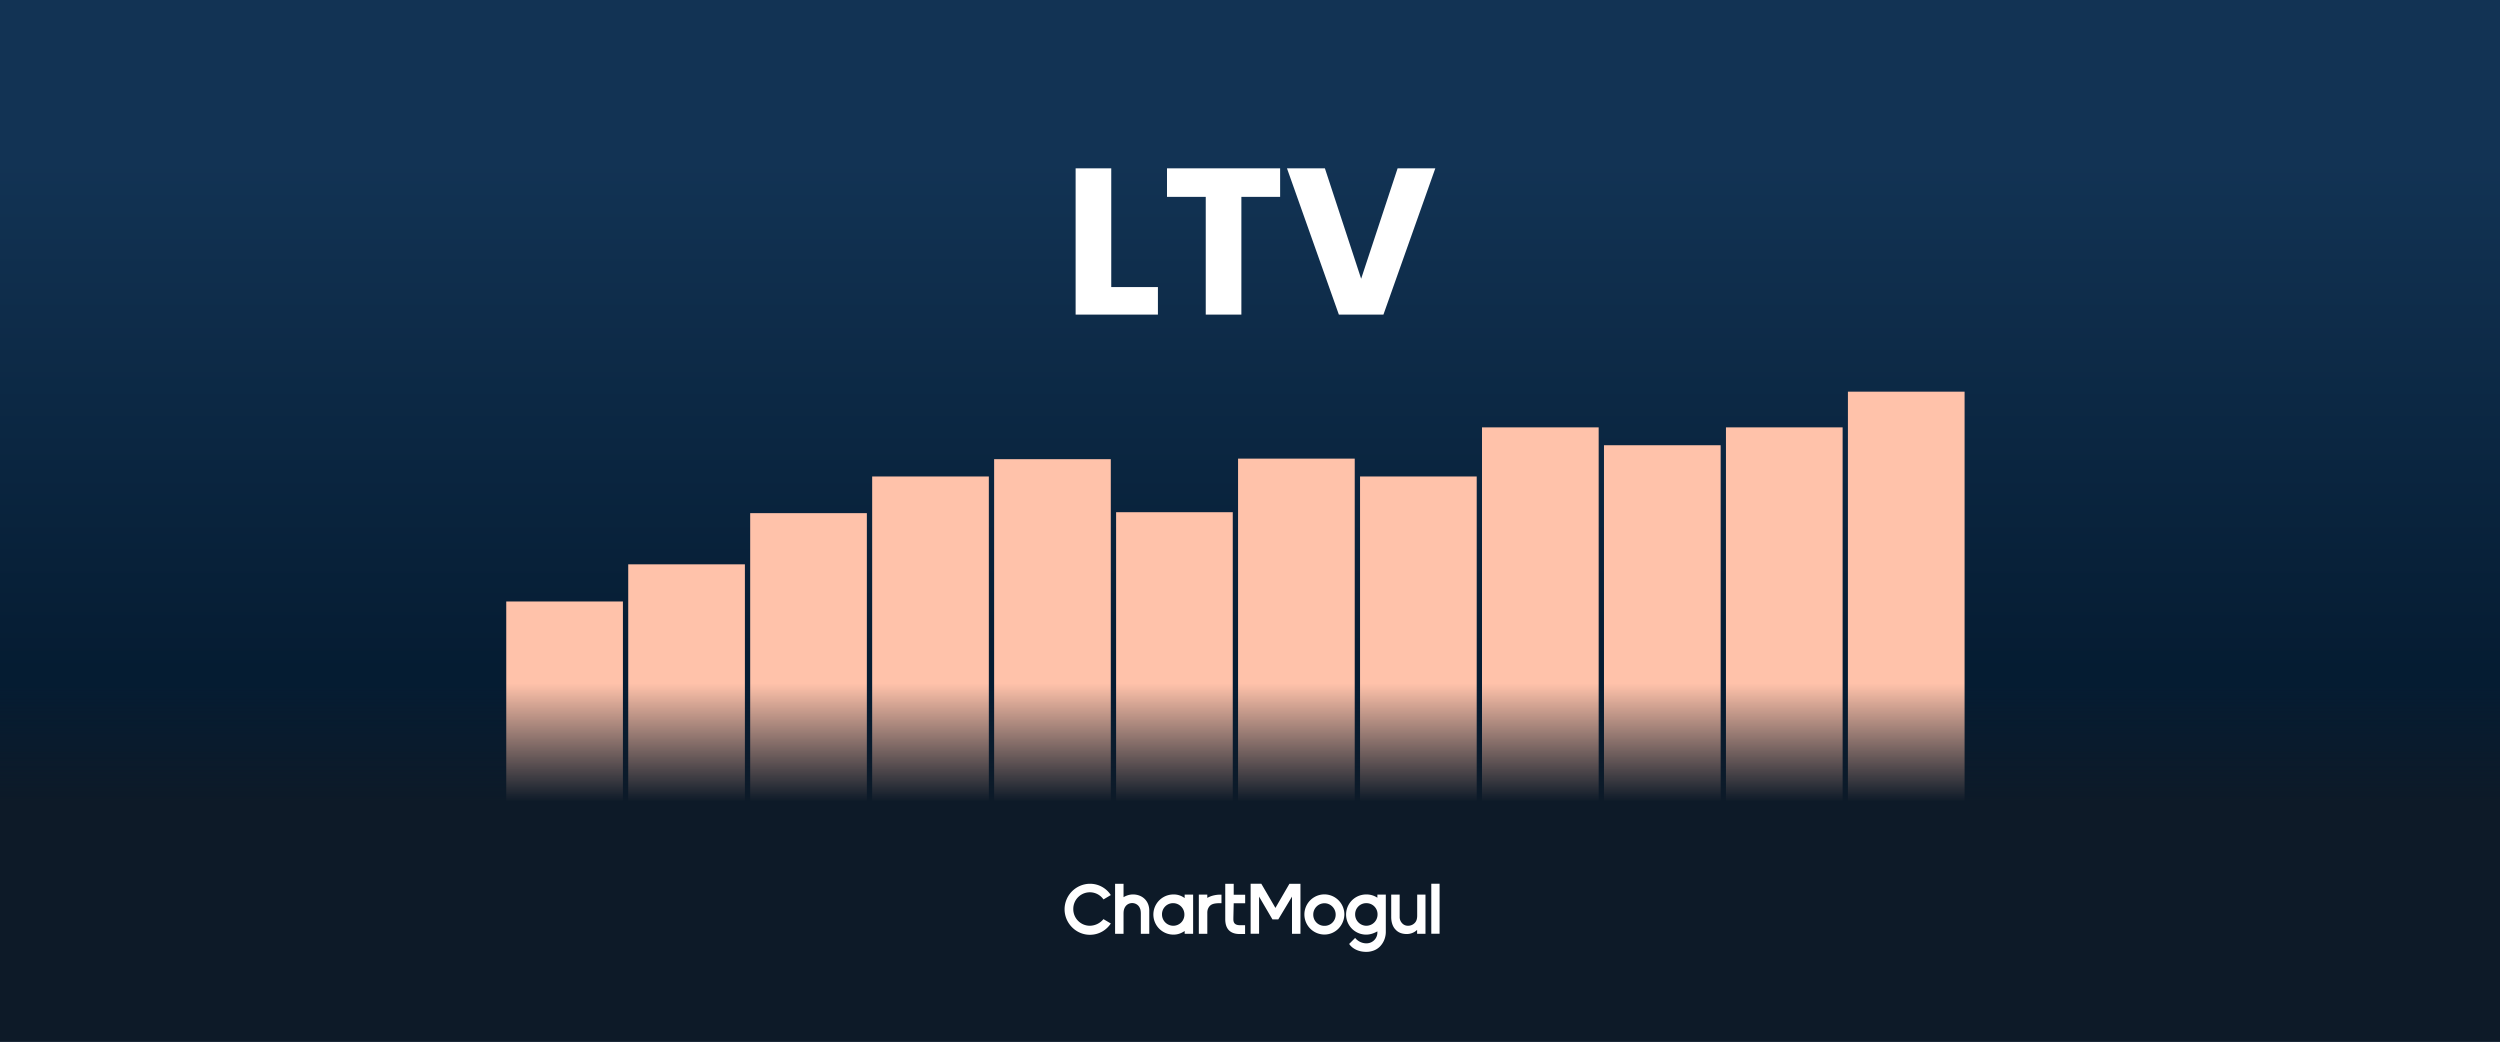
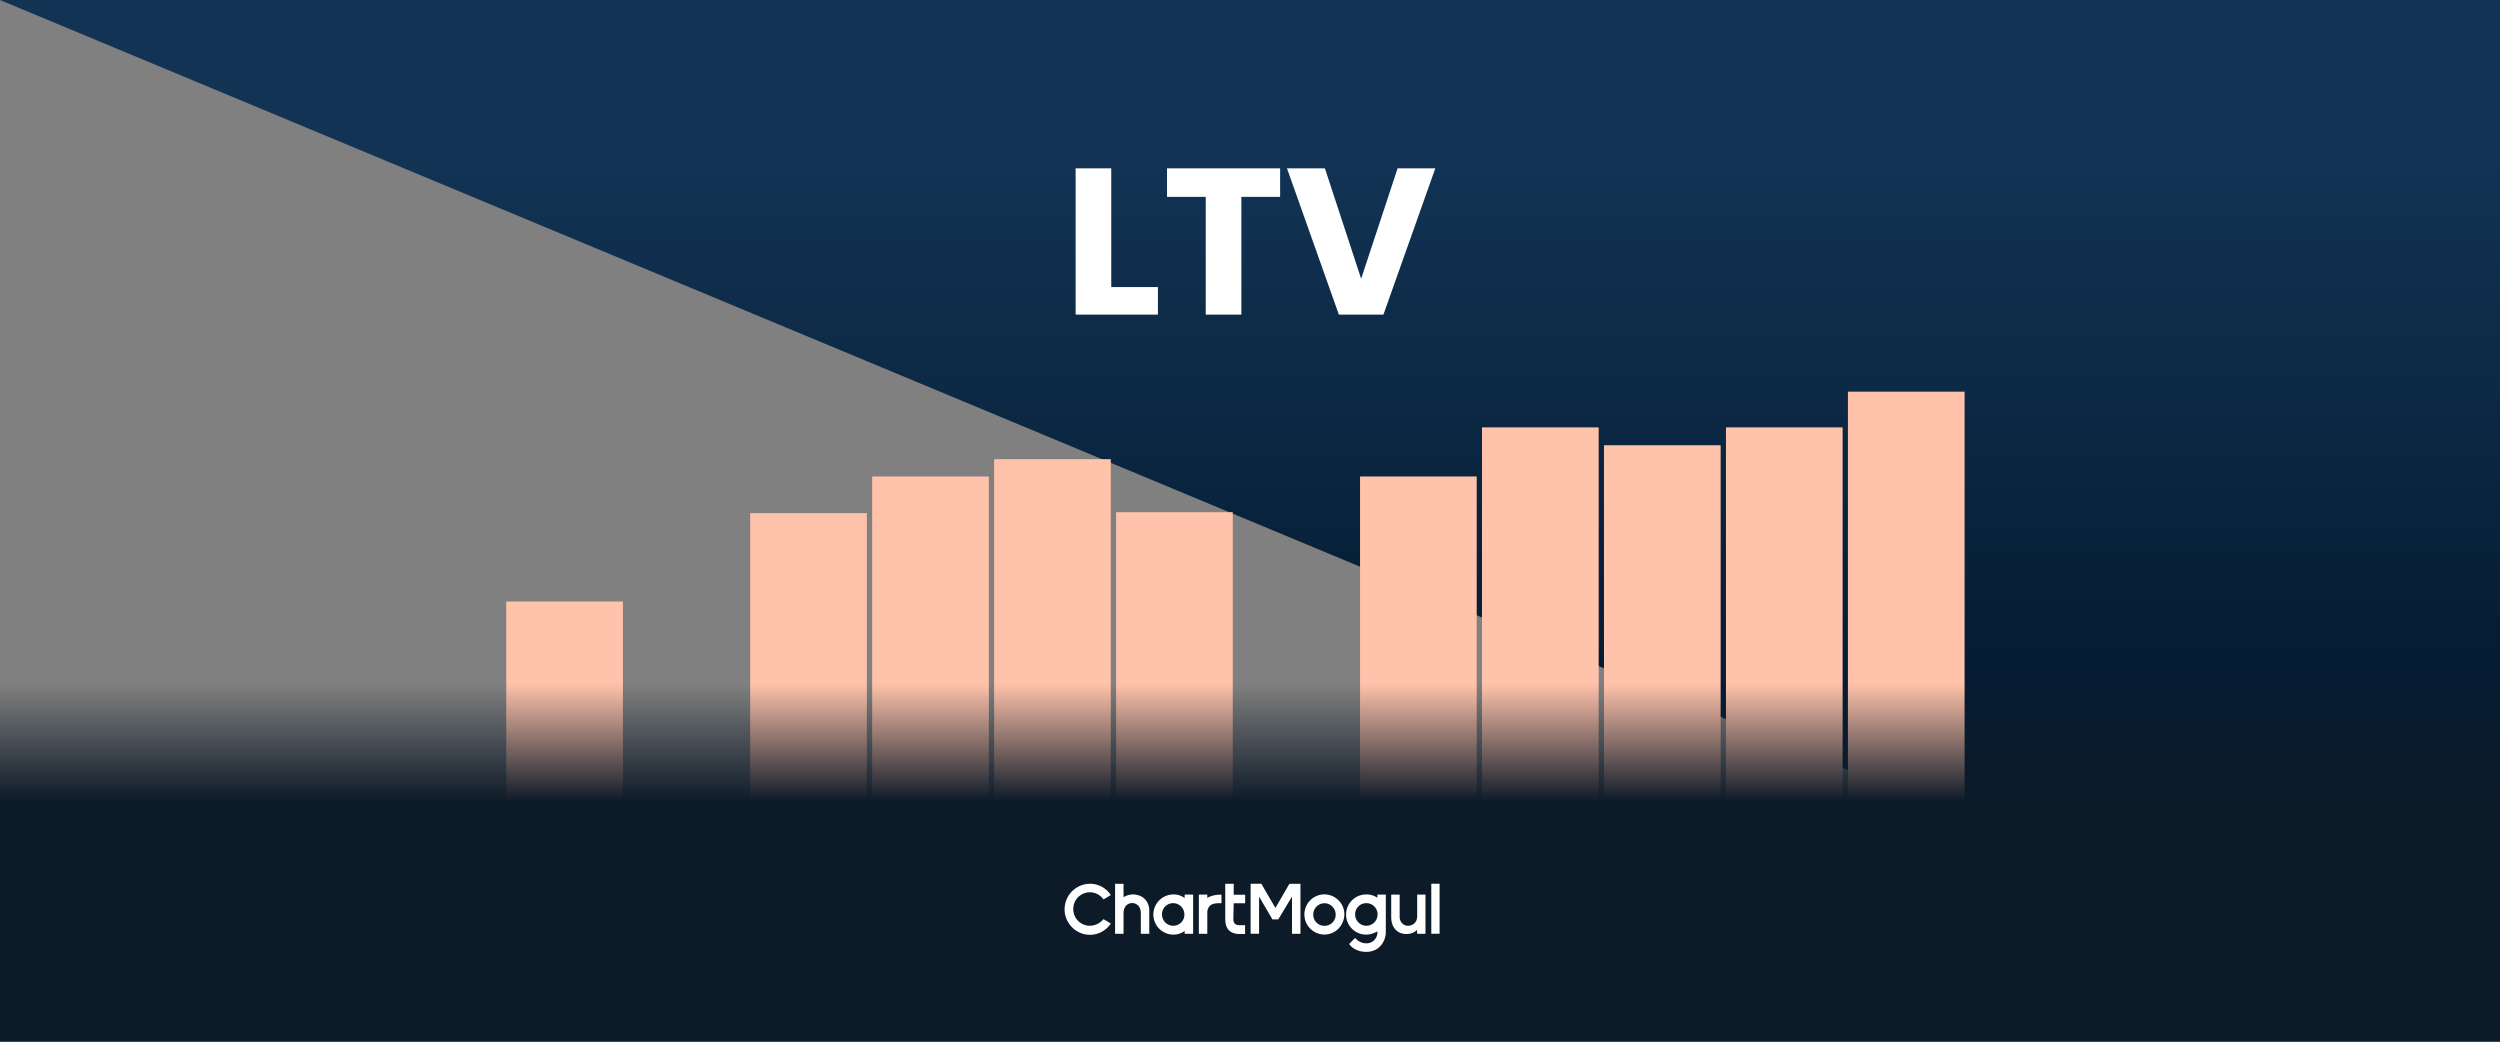
<svg xmlns="http://www.w3.org/2000/svg" fill="none" viewBox="0 0 1200 500">
  <rect x="0" y="0" width="1200" height="500" fill="#808080" stroke="none" />
  <g clip-path="url(#a)">
-     <path fill="url(#b)" d="M0 0h1200v500H0z" />
+     <path fill="url(#b)" d="M0 0h1200v500z" />
    <path fill="url(#c)" d="M243 288.71h56v139.28h-56z" />
    <path fill="url(#d)" d="M360.09 246.31h56v181.55h-56z" />
    <path fill="url(#e)" d="M477.18 220.4h56V428h-56z" />
-     <path fill="url(#f)" d="M594.27 220.14h56V428h-56z" />
    <path fill="url(#g)" d="M711.36 205.14h56V428h-56z" />
    <path fill="url(#h)" d="M769.91 213.71h56v214.28h-56z" />
    <path fill="url(#i)" d="M828.46 205.14h56v222.72h-56z" />
    <path fill="url(#j)" d="M887 188h56v239.86h-56z" />
-     <path fill="url(#k)" d="M301.55 270.88h56v156.98h-56z" />
    <path fill="url(#l)" d="M418.64 228.71h56v199.28h-56z" />
    <path fill="url(#m)" d="M535.73 245.86h56V428h-56z" />
    <path fill="url(#n)" d="M652.82 228.71h56v199.28h-56z" />
    <path d="M533.4 137.8h22.4V151h-39.5V80.8h17.1v57Zm81.06-57v13.7h-18.6V151h-17.1V94.5h-18.6V80.8h54.3Zm74.49 0-24.9 70.2h-21.4l-24.9-70.2h18.2l17.4 53 17.5-53h18.1Z" fill="#fff" />
    <path fill="url(#o)" d="M0 308h1200v202H0z" />
    <g clip-path="url(#p)" fill="#fff">
      <path d="M523.14 444.36a7.95 7.95 0 0 1-7.96-8.03 7.95 7.95 0 0 1 14.49-4.6l3.52-2.1a11.85 11.85 0 0 0-10.05-5.42A12.27 12.27 0 0 0 511 436.46c0 6.7 5.5 12.24 12.14 12.24 4.19 0 7.84-2.1 10.05-5.42l-3.53-2.1a8.6 8.6 0 0 1-6.52 3.18Zm167.94-20.16h-4.06v24h4.06v-24Zm-72.15 0-6.73 11.6-6.77-11.6h-5.13v24h4.06v-17.83l6.4 10.93h2.83l6.57-10.93v17.84h4.06v-24h-5.3Zm-26.75 9.36h5.5v-4.1h-5.5v-5.25h-4.06v17c0 4.1 1.85 7.12 6.93 7.12h2.59v-4.22h-2.34c-2.87 0-3.28-1.45-3.28-2.9v-.66l.16-7Zm-19.48 5.38v-9.52h-4.07v1.66a8.62 8.62 0 0 0-5.37-1.74 9.64 9.64 0 0 0 0 19.28c2.1 0 3.77-.66 5.38-1.74v1.33h4.06v-9.27Zm-9.56 5.42a5.42 5.42 0 0 1-5.38-5.42 5.31 5.31 0 0 1 5.38-5.42 5.42 5.42 0 0 1 5.37 5.42 5.31 5.31 0 0 1-5.37 5.42Zm72.61 4.22a9.64 9.64 0 0 1 0-19.28 9.64 9.64 0 0 1 9.55 9.64c-.12 5.3-4.3 9.64-9.55 9.64Zm0-15.02a5.41 5.41 0 0 0-5.38 5.42 5.31 5.31 0 0 0 5.38 5.42 5.31 5.31 0 0 0 5.37-5.42c0-2.9-2.38-5.42-5.38-5.42Zm-55.71 2.24c-.37.7-.53 1.44-.53 2.31v10.1h-4.07v-18.79h4.06V431c.21-.12.54-.33 1.44-.7.82-.33 2.46-.83 4.6-.87h.77v4.1h-.7c-.12 0-.9 0-1.43.04-.37.04-1.47.12-2.34.5a3.7 3.7 0 0 0-1.8 1.73Zm-32.33 6.7v5.42c-.04-.83 0-3.27 0-5.42Z" />
      <path d="M543.78 429.34c-1.56 0-3.16.5-4.48 1.32v-6.45h-4.06v24h4.06v-9.4c0-.99.05-1.78.3-2.48.28-.83.69-1.4 1.14-1.82 1.23-1.12 2.7-1.03 2.7-1.03s1.48-.09 2.71 1.03c.46.41.87 1 1.15 1.82.25.7.3 1.5.3 2.48v9.4h4.05V437.4c.13-4.89-3.28-8.07-7.87-8.07Zm136.47.08v10.06c0 1.57-.37 2.73-1.19 3.55a4.36 4.36 0 0 1-3.16 1.33 3.68 3.68 0 0 1-2.87-1.2 4.27 4.27 0 0 1-1.19-3.06v-10.68h-4.06v10.76c0 2.36.66 4.6 2.1 6.04 1.3 1.45 3.15 2.11 5.37 2.11h.04a7.12 7.12 0 0 0 4.92-1.98v1.86h4.02v-18.79h-3.98Zm-19.11 0v1.49a9.32 9.32 0 0 0-5.38-1.57 9.64 9.64 0 0 0 0 19.28c1.97 0 3.78-.66 5.38-1.57v.32a5.14 5.14 0 0 1-1.97 4.3 5.2 5.2 0 0 1-3.4 1.13h-.17a6.94 6.94 0 0 1-5.13-2.6l-2.87 2.89c1.56 2.36 4.68 3.8 8.08 3.8h.29a9 9 0 0 0 2.58-.37 8.27 8.27 0 0 0 3.82-2.19 9.89 9.89 0 0 0 2.42-4.22c.24-.87.4-1.78.4-2.77v-17.92h-4.05Zm-5.3 14.94a5.42 5.42 0 0 1-5.37-5.42 5.31 5.31 0 0 1 5.38-5.42 5.31 5.31 0 0 1 5.37 5.42 5.39 5.39 0 0 1-5.38 5.42Z" />
    </g>
  </g>
  <defs>
    <linearGradient id="b" x1="600" y1="0" x2="600" y2="596.25" gradientUnits="userSpaceOnUse">
      <stop offset=".13" stop-color="#123354" />
      <stop offset=".54" stop-color="#051C32" />
    </linearGradient>
    <linearGradient id="c" x1="271" y1="288.71" x2="271" y2="428" gradientUnits="userSpaceOnUse">
      <stop offset=".25" stop-color="#FFC2AA" />
    </linearGradient>
    <linearGradient id="d" x1="388.09" y1="246.31" x2="388.09" y2="427.86" gradientUnits="userSpaceOnUse">
      <stop offset=".25" stop-color="#FFC2AA" />
    </linearGradient>
    <linearGradient id="e" x1="505.18" y1="220.4" x2="505.18" y2="428" gradientUnits="userSpaceOnUse">
      <stop offset=".25" stop-color="#FFC2AA" />
    </linearGradient>
    <linearGradient id="f" x1="622.27" y1="220.14" x2="622.27" y2="428" gradientUnits="userSpaceOnUse">
      <stop offset=".25" stop-color="#FFC2AA" />
    </linearGradient>
    <linearGradient id="g" x1="739.36" y1="205.14" x2="739.36" y2="428" gradientUnits="userSpaceOnUse">
      <stop offset=".25" stop-color="#FFC2AA" />
    </linearGradient>
    <linearGradient id="h" x1="797.91" y1="213.71" x2="797.91" y2="428" gradientUnits="userSpaceOnUse">
      <stop offset=".25" stop-color="#FFC2AA" />
    </linearGradient>
    <linearGradient id="i" x1="856.46" y1="205.14" x2="856.46" y2="427.86" gradientUnits="userSpaceOnUse">
      <stop offset=".25" stop-color="#FFC2AA" />
    </linearGradient>
    <linearGradient id="j" x1="915" y1="188" x2="915" y2="427.86" gradientUnits="userSpaceOnUse">
      <stop offset=".25" stop-color="#FFC2AA" />
    </linearGradient>
    <linearGradient id="k" x1="329.55" y1="270.88" x2="329.55" y2="427.86" gradientUnits="userSpaceOnUse">
      <stop offset=".25" stop-color="#FFC2AA" />
    </linearGradient>
    <linearGradient id="l" x1="446.64" y1="228.71" x2="446.64" y2="428" gradientUnits="userSpaceOnUse">
      <stop offset=".25" stop-color="#FFC2AA" />
    </linearGradient>
    <linearGradient id="m" x1="563.73" y1="245.86" x2="563.73" y2="428" gradientUnits="userSpaceOnUse">
      <stop offset=".25" stop-color="#FFC2AA" />
    </linearGradient>
    <linearGradient id="n" x1="680.82" y1="228.71" x2="680.82" y2="428" gradientUnits="userSpaceOnUse">
      <stop offset=".25" stop-color="#FFC2AA" />
    </linearGradient>
    <linearGradient id="o" x1="600" y1="308" x2="600" y2="510" gradientUnits="userSpaceOnUse">
      <stop offset=".1" stop-color="#0D1A28" stop-opacity="0" />
      <stop offset=".38" stop-color="#0D1A28" />
    </linearGradient>
    <clipPath id="a">
      <path fill="#fff" d="M0 0h1200v500H0z" />
    </clipPath>
    <clipPath id="p">
      <path fill="#fff" transform="translate(511 424)" d="M0 0h180v33.1H0z" />
    </clipPath>
  </defs>
</svg>